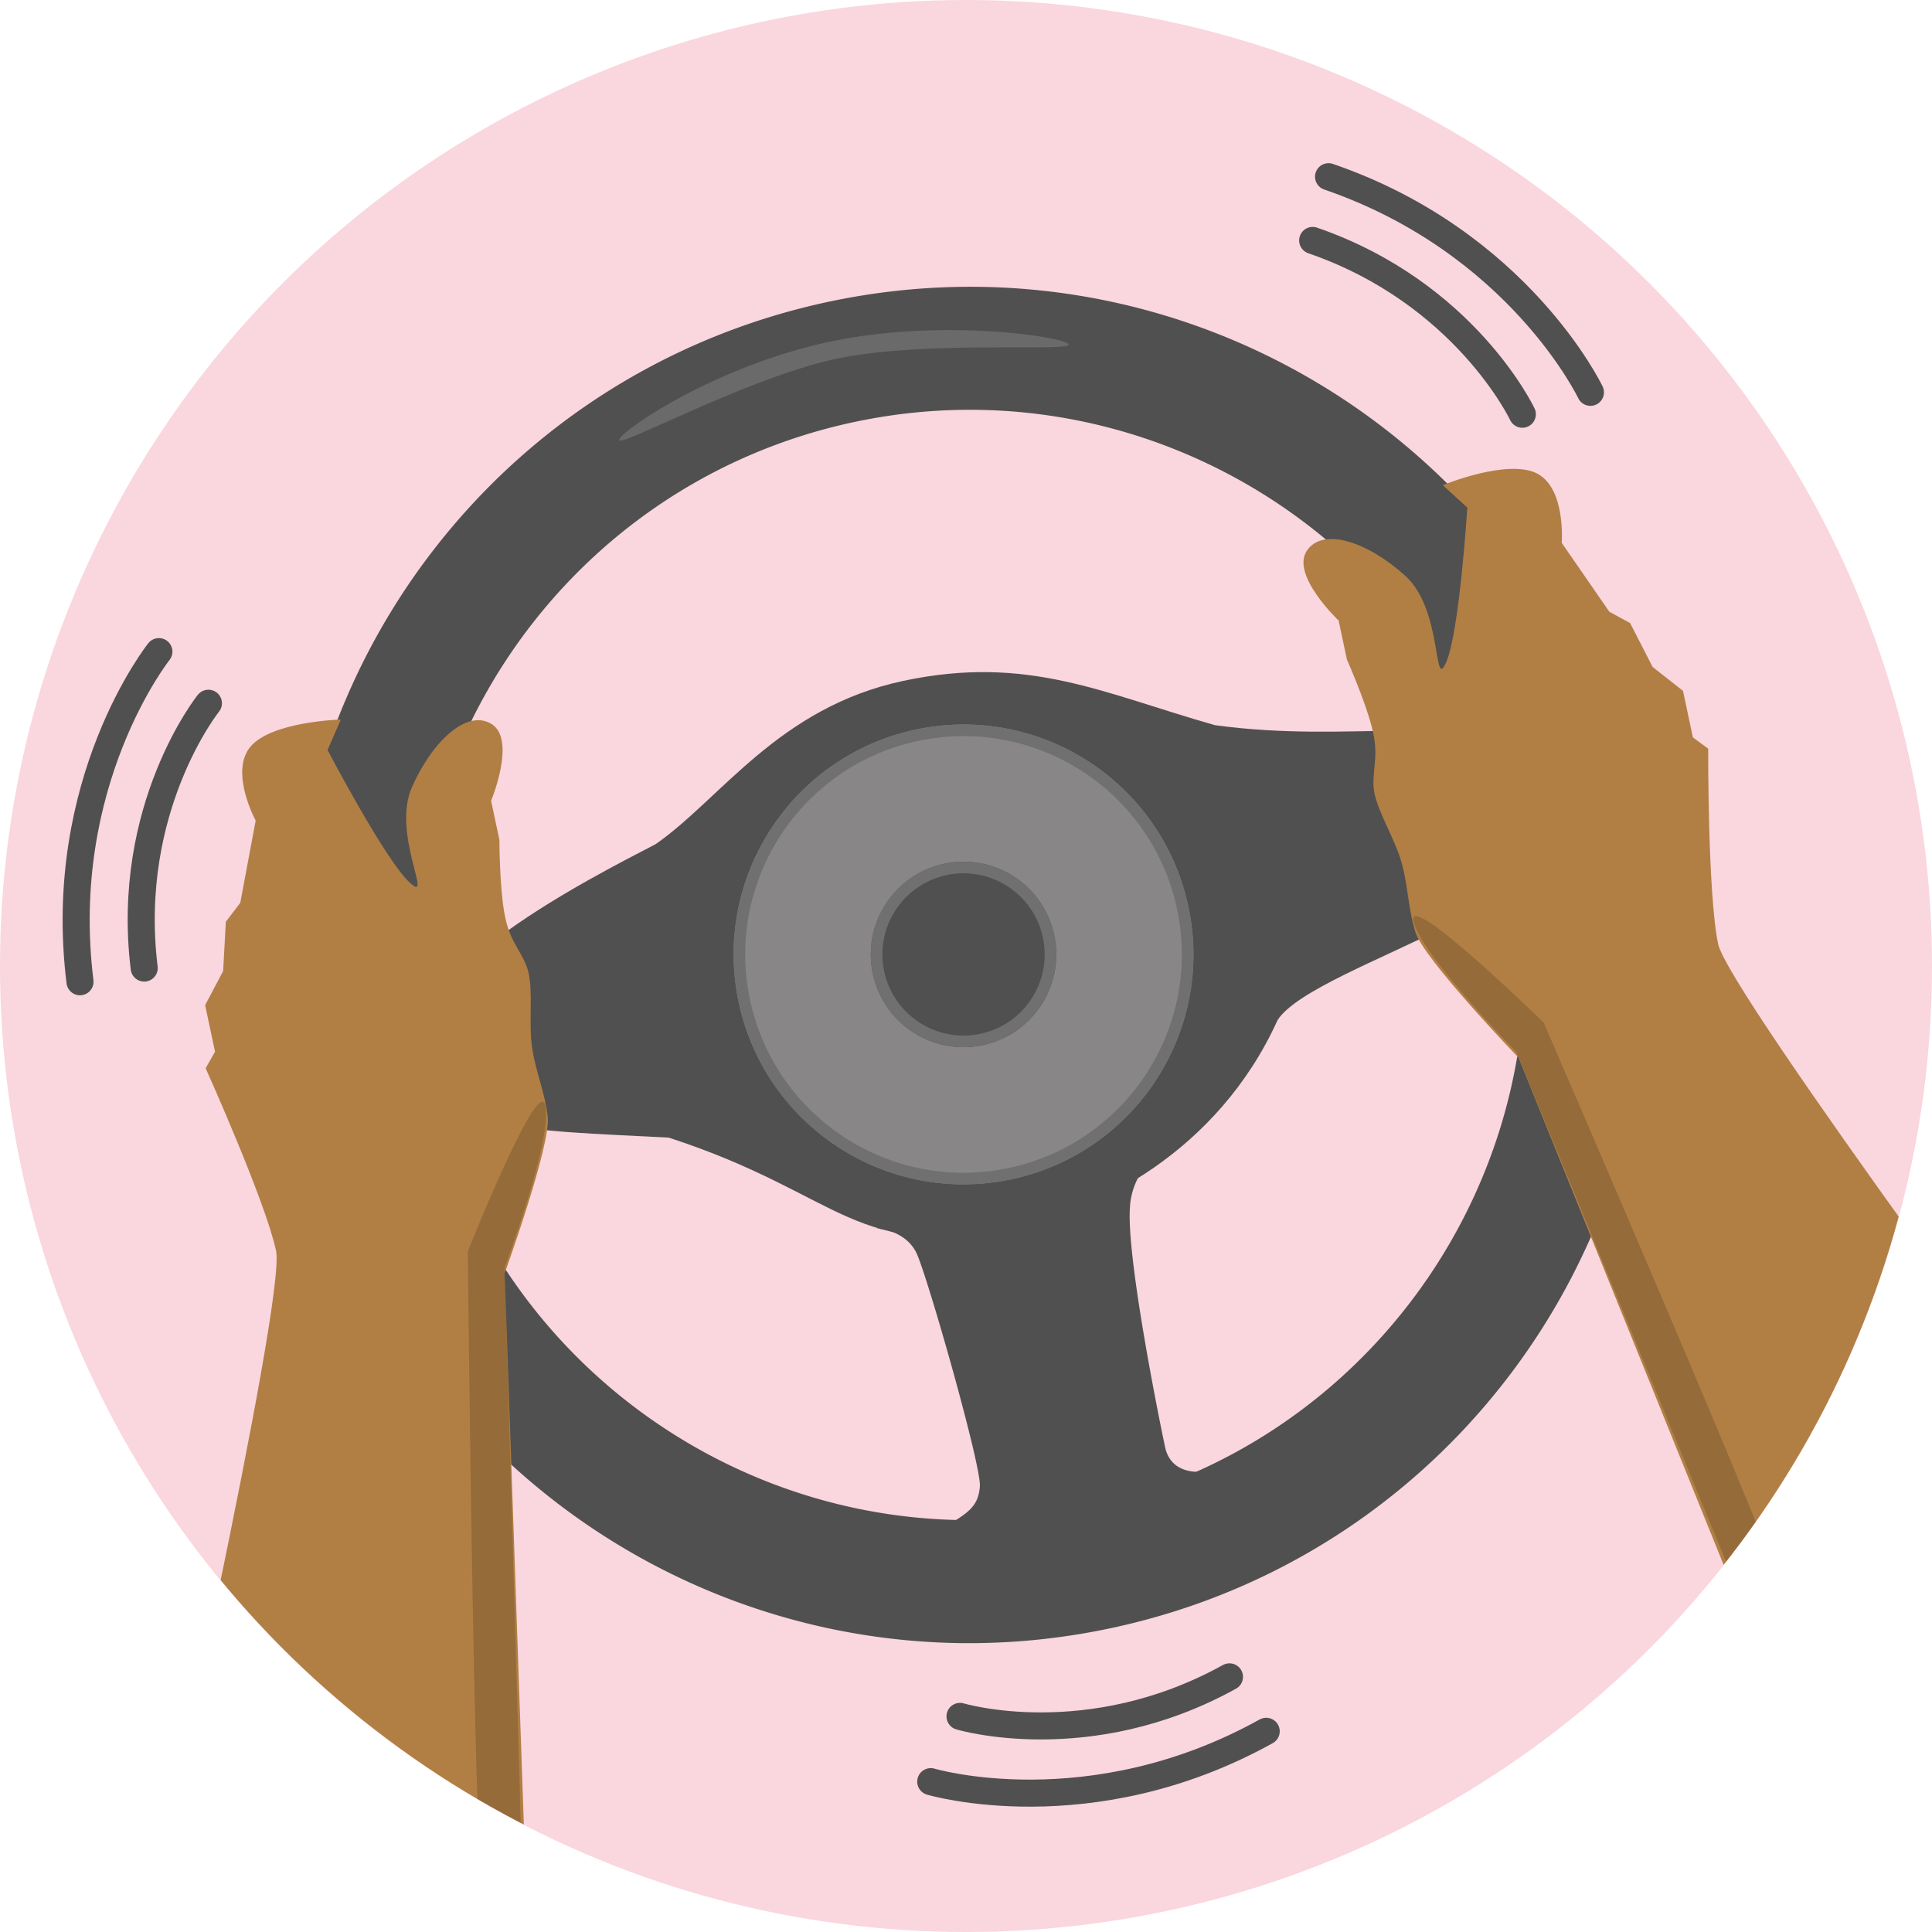
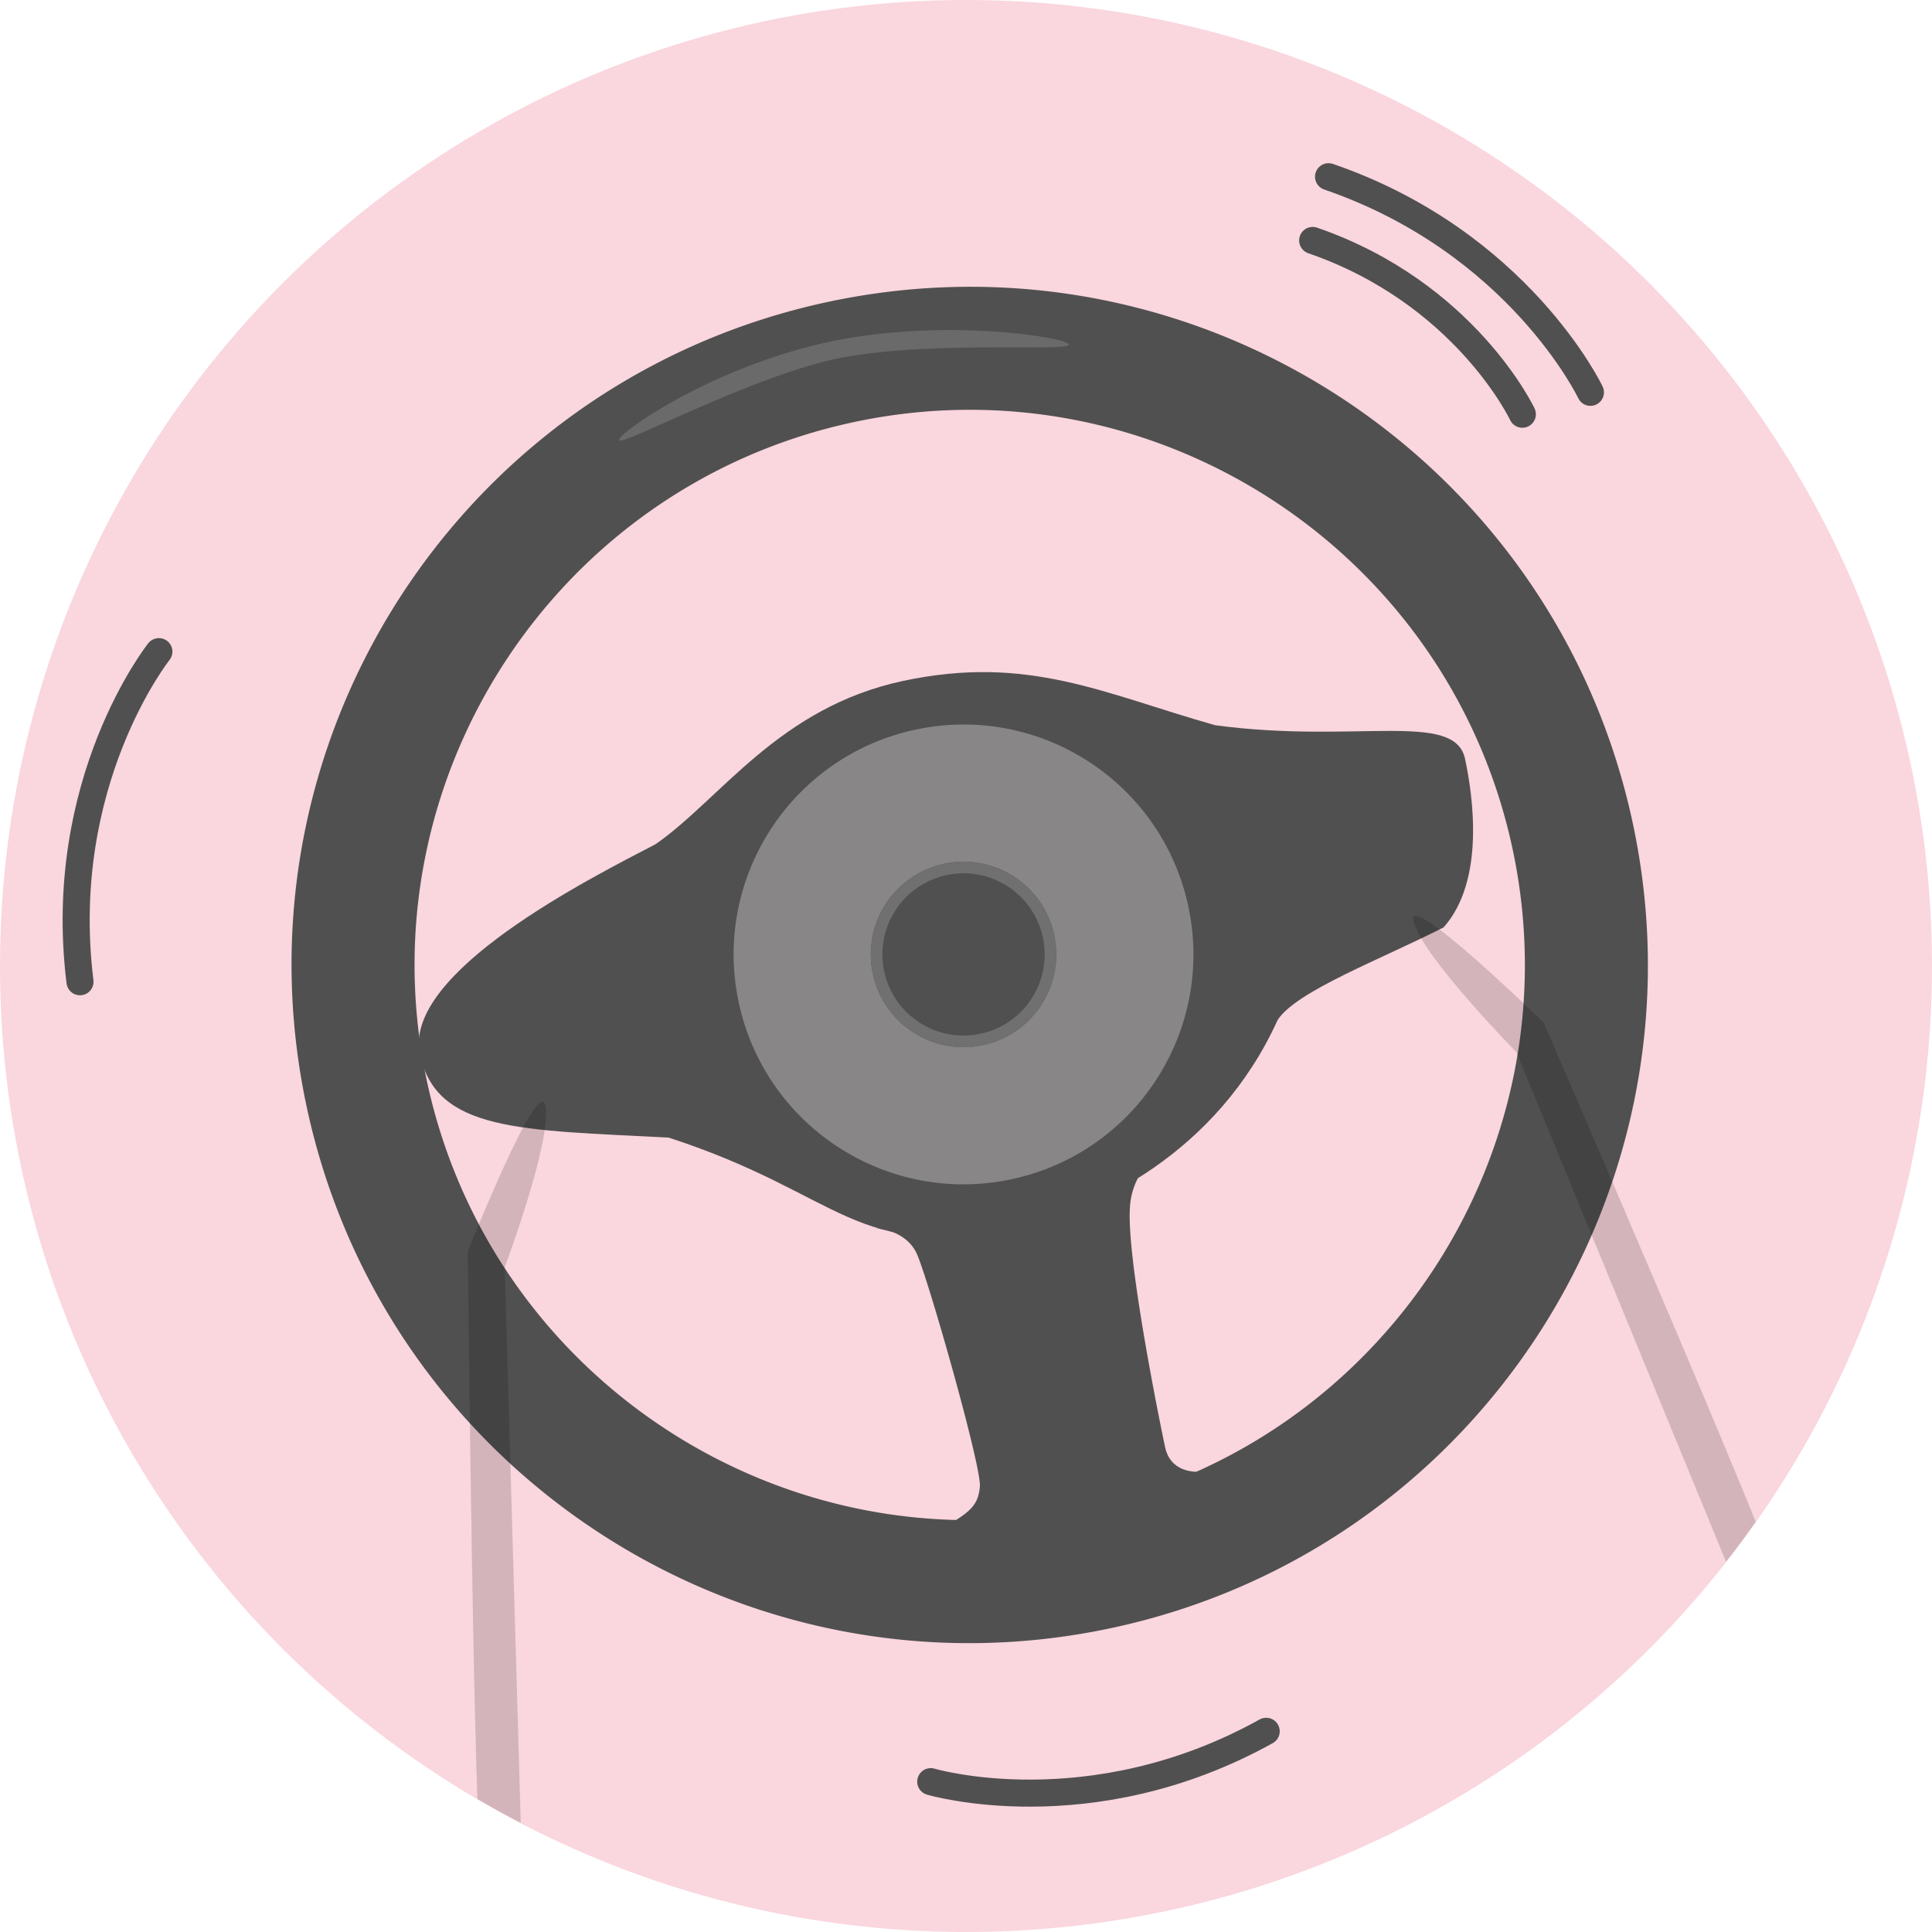
<svg xmlns="http://www.w3.org/2000/svg" width="1000" height="1000" viewBox="0 0 1000 1000">
  <rect x="0" y="0" width="1000" height="1000" fill="#333333" stroke="none" />
  <defs>
    <clipPath id="clip-path">
      <circle id="Ellipse_14" data-name="Ellipse 14" cx="500" cy="500" r="500" fill="#d5a2a2" stroke="#707070" stroke-width="1" opacity="0.37" />
    </clipPath>
    <clipPath id="clip-Wheel-shake">
      <rect width="1000" height="1000" />
    </clipPath>
  </defs>
  <g id="Wheel-shake" clip-path="url(#clip-Wheel-shake)">
    <rect width="1000" height="1000" fill="#fff" />
    <circle id="Ellipse_1" data-name="Ellipse 1" cx="500" cy="500" r="500" fill="#fad6de" />
    <g id="Group_13" data-name="Group 13" transform="matrix(0.978, -0.208, 0.208, 0.978, -93.03, 114.882)">
      <path id="Path_29" data-name="Path 29" d="M692,2255.263c3,0,16,4.665,19,16.794s10,114.758,7,125.021-9,12.129-22,16.794S759,2426,763,2426s72-12.129,72-12.129-19,.026-19-16.794.936-100.423,8-125.021A37.1,37.1,0,0,1,854,2245l-86,17.727Z" transform="translate(-267 -1632)" fill="#505050" />
      <path id="Subtraction_1" data-name="Subtraction 1" d="M84-930a356.656,356.656,0,0,1-35.888-1.812,351.912,351.912,0,0,1-34.851-5.319,349.241,349.241,0,0,1-65.886-20.452,351.036,351.036,0,0,1-59.622-32.362,353.511,353.511,0,0,1-51.947-42.86,353.526,353.526,0,0,1-42.86-51.947,351.024,351.024,0,0,1-32.362-59.622,349.232,349.232,0,0,1-20.452-65.886,351.884,351.884,0,0,1-5.319-34.851A356.626,356.626,0,0,1-267-1281a356.62,356.62,0,0,1,1.812-35.888,351.893,351.893,0,0,1,5.319-34.851,349.24,349.24,0,0,1,20.452-65.886,351.013,351.013,0,0,1,32.362-59.622,353.54,353.54,0,0,1,42.86-51.947,353.529,353.529,0,0,1,51.947-42.86,351.03,351.03,0,0,1,59.622-32.362,349.237,349.237,0,0,1,65.886-20.452,351.942,351.942,0,0,1,34.851-5.319A356.656,356.656,0,0,1,84-1632a356.655,356.655,0,0,1,35.888,1.812,351.914,351.914,0,0,1,34.851,5.319,349.239,349.239,0,0,1,65.886,20.452,351.04,351.04,0,0,1,59.622,32.362,353.532,353.532,0,0,1,51.947,42.86,353.528,353.528,0,0,1,42.86,51.947,351.028,351.028,0,0,1,32.362,59.622,349.241,349.241,0,0,1,20.452,65.886,351.9,351.9,0,0,1,5.319,34.851A356.629,356.629,0,0,1,435-1281a356.635,356.635,0,0,1-1.812,35.888,351.893,351.893,0,0,1-5.319,34.851,349.248,349.248,0,0,1-20.452,65.886,351.039,351.039,0,0,1-32.362,59.622,353.515,353.515,0,0,1-42.86,51.947,353.507,353.507,0,0,1-51.947,42.86,351.029,351.029,0,0,1-59.622,32.362,349.246,349.246,0,0,1-65.886,20.452,351.919,351.919,0,0,1-34.851,5.319A356.655,356.655,0,0,1,84-930Zm0-638.357c-158.449,0-287.357,128.908-287.357,287.357S-74.449-993.643,84-993.643,371.357-1122.551,371.357-1281,242.449-1568.357,84-1568.357Z" transform="translate(418 1781)" fill="#505050" />
      <path id="Path_28" data-name="Path 28" d="M144-1c66,0,100,28,153,56,69,24.75,123,18.233,123,44,0,18.854-2.621,63.548-29,83-35.107,9.407-81.4,16.4-94,29-45,61-113,77-153,77-88.091,0-84.825-34.979-168-83-74.3-19.909-117-27.963-117-69C-141,92.657-35,65,1,55,39,39,78-1,144-1Z" transform="translate(355 350)" fill="#505050" />
      <g id="Ellipse_13" data-name="Ellipse 13" transform="translate(381 375)" fill="#888686" stroke="#707070" stroke-width="6">
        <circle cx="119" cy="119" r="119" stroke="none" />
-         <circle cx="119" cy="119" r="116" fill="none" />
      </g>
      <g id="Ellipse_12" data-name="Ellipse 12" transform="translate(452 446)" fill="#505050" stroke="#707070" stroke-width="6">
        <circle cx="48" cy="48" r="48" stroke="none" />
        <circle cx="48" cy="48" r="45" fill="none" />
      </g>
      <g id="Group_14" data-name="Group 14">
        <g id="Mask_Group_3" data-name="Mask Group 3" clip-path="url(#clip-path)">
-           <path id="Path_24" data-name="Path 24" d="M468,1940l-10,14s17.333,62,27.333,76-4-26.667,11.333-48,36.667-34,47.333-23.333-8.667,38.667-8.667,38.667V2018s-4.667,22-5.333,36.667S533.333,2074,535.333,2084,532,2108,530,2122s1.333,26.667,0,41.333S491.333,2238,491.333,2238L438,2540l-194-20s134-292,134-318-16-100-16-100l6.532-7.349V2070l12.8-15.333L388,2030l9.333-8L414,1982s-8.167-27.5,5.333-38S468,1940,468,1940Z" transform="translate(-258 -1632)" fill="#b17f44" />
-           <path id="Path_25" data-name="Path 25" d="M323.21,1940l10,14s-17.333,62-27.333,76,4-26.667-11.333-48-36.667-34-47.333-23.333,8.667,38.667,8.667,38.667V2018s4.667,22,5.333,36.667S257.877,2074,255.877,2084s3.333,24,5.333,38-1.333,26.667,0,41.333S299.877,2238,299.877,2238l53.333,302,194-20s-134-292-134-318,16-100,16-100l-6.532-7.349V2070l-12.8-15.333L403.21,2030l-9.333-8-16.667-40s8.167-27.5-5.333-38S323.21,1940,323.21,1940Z" transform="translate(470 -1632)" fill="#b17f44" />
          <path id="Path_30" data-name="Path 30" d="M539,2158c1-19-55,65-55,65s-63,312-59,313,21,0,21,0l55-301S538,2177,539,2158Z" transform="translate(-267 -1632)" opacity="0.16" style="mix-blend-mode: multiply;isolation: isolate" />
          <path id="Path_31" data-name="Path 31" d="M424.831,2158c-1-19,55,65,55,65s63,312,59,313-21,0-21,0l-55-301S425.831,2177,424.831,2158Z" transform="translate(306.592 -1632)" opacity="0.16" style="mix-blend-mode: multiply;isolation: isolate" />
        </g>
      </g>
      <path id="Path_32" data-name="Path 32" d="M589.457,1823.3c-2.724-2.506,49.847-26.07,112.517-27.323s128.023,24.19,125.3,27.323-78.987-19.8-125.3-17.925S592.181,1825.8,589.457,1823.3Z" transform="translate(-208.356 -1626.591)" fill="#fff" opacity="0.15" />
-       <path id="Path_33" data-name="Path 33" d="M151,226S93,264,77,346" transform="matrix(0.995, -0.105, 0.105, 0.995, -29.271, 76.483)" fill="none" stroke="#505050" stroke-linecap="round" stroke-width="14" />
      <path id="Path_36" data-name="Path 36" d="M151,226S93,264,77,346" transform="translate(1105.137 216.057) rotate(110)" fill="none" stroke="#505050" stroke-linecap="round" stroke-width="14" />
-       <path id="Path_38" data-name="Path 38" d="M151,226S93,264,77,346" transform="translate(287.511 1118.85) rotate(-118)" fill="none" stroke="#505050" stroke-linecap="round" stroke-width="14" />
      <path id="Path_34" data-name="Path 34" d="M168.684,226S96.824,273.429,77,375.776" transform="matrix(0.995, -0.105, 0.105, 0.995, -66.383, 46.87)" fill="none" stroke="#505050" stroke-linecap="round" stroke-width="14" />
      <path id="Path_35" data-name="Path 35" d="M168.684,226S96.824,273.429,77,375.776" transform="translate(1148.021 195.682) rotate(110)" fill="none" stroke="#505050" stroke-linecap="round" stroke-width="14" />
      <path id="Path_37" data-name="Path 37" d="M168.684,226S96.824,273.429,77,375.776" transform="translate(273.957 1164.354) rotate(-118)" fill="none" stroke="#505050" stroke-linecap="round" stroke-width="14" />
    </g>
  </g>
</svg>